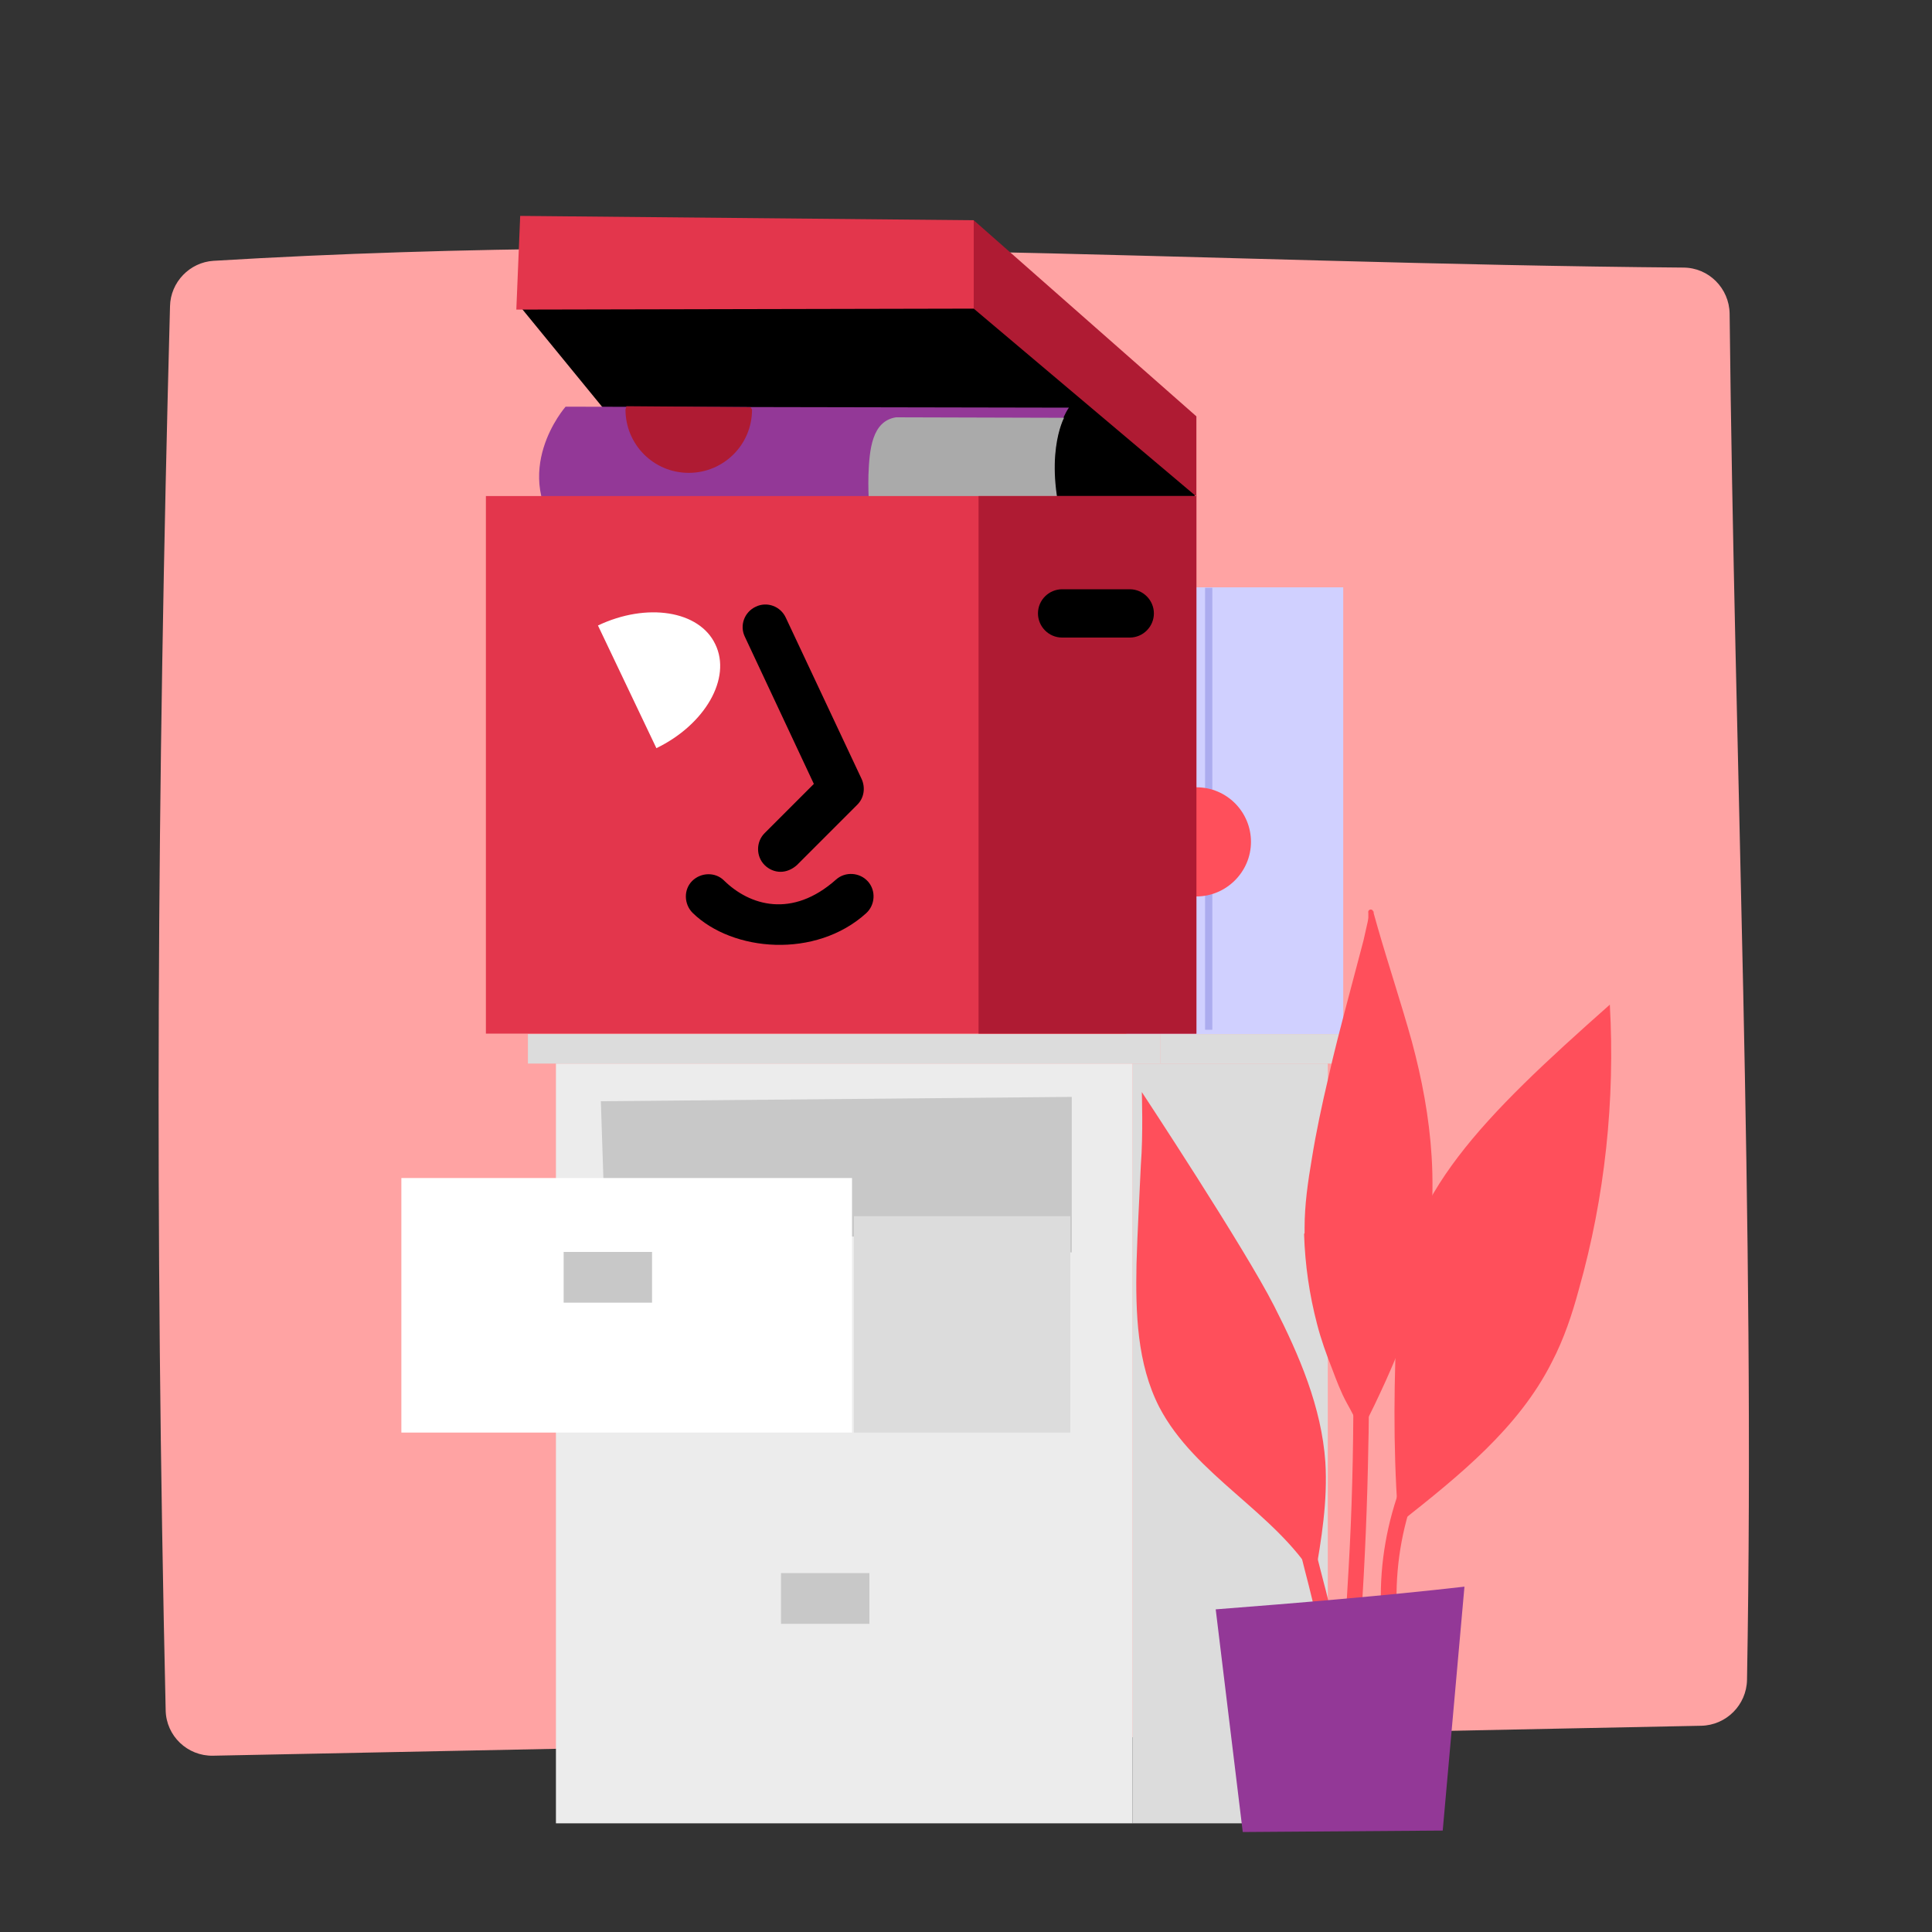
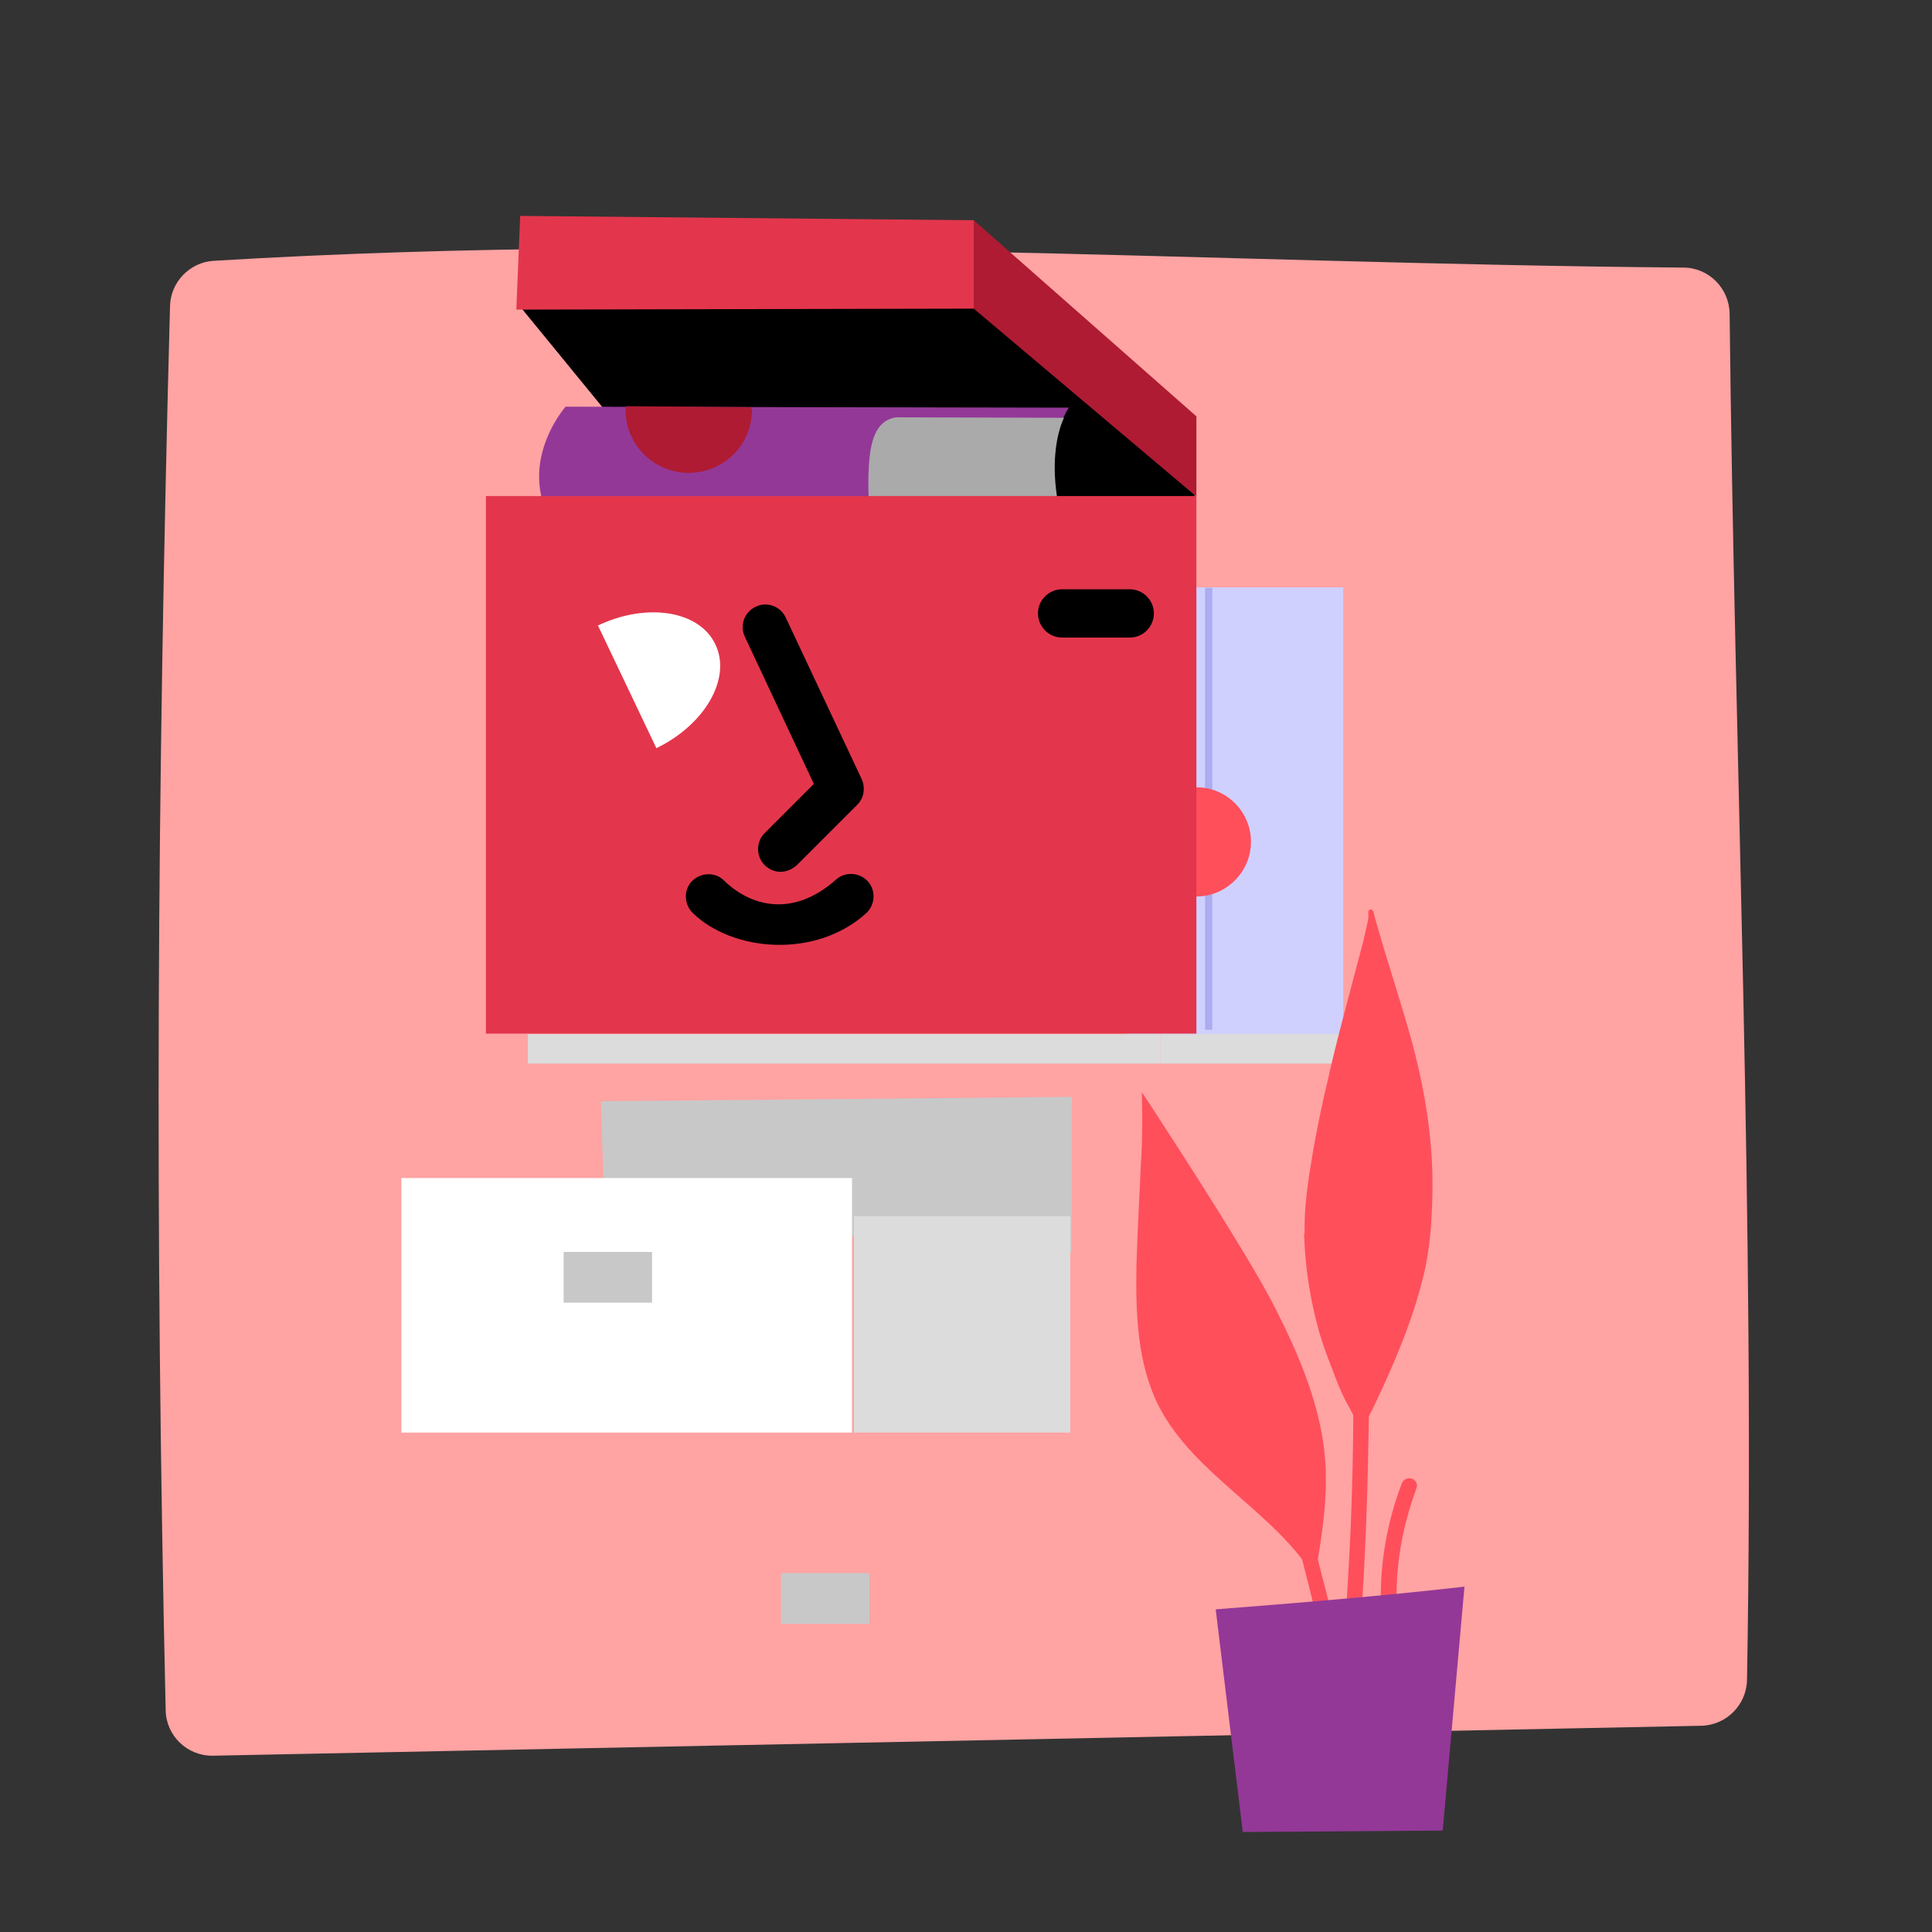
<svg xmlns="http://www.w3.org/2000/svg" version="1.1" id="Layer_1" x="0px" y="0px" viewBox="0 0 400 400" style="enable-background:new 0 0 400 400;" xml:space="preserve">
  <rect x="0" y="0" width="400" height="400" fill="#333333" stroke="none" />
  <style type="text/css">
	.st0{fill:#FFA3A3;}
	.st1{fill:#D0D0FF;}
	.st2{fill:#FFFFFF;}
	.st3{fill:#ACACEF;}
	.st4{fill:#FF4F5B;}
	.st5{fill:#D34059;}
	.st6{fill:#ECECEC;}
	.st7{fill:#DCDCDC;}
	.st8{fill:#C8C8C8;}
	.st9{fill:#E3364C;}
	.st10{fill:#AF1B33;}
	.st11{fill:#933897;}
	.st12{fill:#AAAAAA;}
</style>
  <g>
    <g>
      <g>
        <path class="st0" d="M34.3,354.1C32,252.8,32.5,164,35.2,63.4c0.1-5,4.1-9.1,9-9.4c104.1-6.3,206.2,0.6,304.3,1.4     c5.3,0,9.5,4.3,9.6,9.5c1,92.9,5.3,186.8,3.6,282.9c-0.1,5.2-4.3,9.4-9.5,9.5l-308.1,6.2C38.8,363.6,34.4,359.4,34.3,354.1z" />
      </g>
      <g>
        <rect x="233.2" y="121.6" class="st1" width="44.9" height="92.5" />
-         <rect x="232.9" y="121.7" class="st2" width="14.4" height="91.5" />
        <rect x="249.5" y="121.7" class="st3" width="1.5" height="91.5" />
        <path class="st4" d="M247.7,163c-0.2,0-0.3,0-0.5,0v22.6c0.2,0,0.3,0,0.5,0c6.2,0,11.3-5.1,11.3-11.3S254,163,247.7,163z" />
        <path class="st5" d="M236.4,174.3c0,6.1,4.8,11,10.8,11.3V163C241.2,163.3,236.4,168.3,236.4,174.3z" />
        <g>
          <g>
            <g>
-               <rect x="115.1" y="220.2" class="st6" width="119.4" height="157.3" />
              <rect x="109.3" y="214.1" class="st7" width="130.9" height="6.1" />
              <rect x="240.2" y="214.1" class="st7" width="41.2" height="6.1" />
-               <rect x="234.5" y="220.2" class="st7" width="40.4" height="157.3" />
              <g>
                <g>
                  <rect x="161.7" y="325.7" class="st8" width="18.3" height="10.5" />
                </g>
              </g>
            </g>
          </g>
        </g>
        <g>
          <polygon points="107.3,63 195.9,55.1 247.5,87.9 247.2,119.7 152.7,118.5     " />
          <polygon class="st9" points="107.7,44.7 106.9,64.1 201.6,63.9 201.6,45.6     " />
          <polygon class="st10" points="247.7,86.2 201.6,45.6 201.6,63.9 247.7,102.8     " />
          <g>
            <g>
              <g>
                <path class="st11" d="M221.1,112.1c-6.5-18.8,0.2-27.7,0.2-27.7l-104.2-0.2c0,0-12,13.6-0.5,27.3L221.1,112.1z" />
              </g>
              <g>
                <path class="st12" d="M220.3,86.5l-34.8-0.1c-5,0.8-5.5,6.7-5.7,12c-0.2,9.4,1.2,11.8,3.4,12.4l37.5-0.1         C215.7,94.9,220.3,86.5,220.3,86.5z" />
              </g>
            </g>
            <path class="st10" d="M129.7,84.1c0,0.1-0.2,0.6-0.2,0.7c0,7.2,5.8,13.1,13.1,13.1c7.2,0,13.1-5.8,13.1-13.1       c0-0.1-0.3-0.4-0.3-0.5L129.7,84.1z" />
          </g>
          <rect x="100.6" y="102.7" class="st9" width="147.1" height="111.3" />
-           <rect x="202.6" y="102.7" class="st10" width="45.1" height="111.3" />
          <path d="M233.9,132h-14c-2.8,0-5-2.3-5-5v0c0-2.8,2.3-5,5-5h14c2.8,0,5,2.3,5,5v0C238.9,129.7,236.7,132,233.9,132z" />
          <g>
            <g>
              <path d="M143.4,189c-1.8-1.8-1.9-4.8-0.1-6.6c1.8-1.8,4.8-1.9,6.6-0.1c5.3,5.2,14.1,7.9,23.2-0.2c1.9-1.7,4.9-1.5,6.6,0.4        c1.7,1.9,1.5,4.9-0.4,6.6C168.9,198.5,151.7,197.1,143.4,189z" />
            </g>
            <g>
              <path d="M161.6,180.5c-1.2,0-2.4-0.5-3.3-1.4c-1.8-1.8-1.8-4.8,0-6.6l10.2-10.2l-14.3-30.5c-1.1-2.3-0.1-5.1,2.3-6.2        c2.3-1.1,5.1-0.1,6.2,2.3l15.7,33.4c0.8,1.8,0.5,3.9-0.9,5.3l-12.5,12.5C164,180,162.8,180.5,161.6,180.5z" />
            </g>
            <path class="st2" d="M123.8,129.5c10.1-4.8,21-3.1,24.3,3.9c3.4,7-2.1,16.6-12.2,21.5L123.8,129.5z" />
          </g>
        </g>
      </g>
      <polygon class="st8" points="125.2,252.3 124.4,228 221.9,227.1 221.9,259.3   " />
      <g>
        <rect x="176.8" y="251.8" class="st7" width="44.8" height="44.8" />
      </g>
      <rect x="83.1" y="243.9" class="st2" width="93.3" height="52.7" />
      <g>
        <rect x="116.7" y="259.2" class="st8" width="18.3" height="10.5" />
      </g>
      <g>
        <g>
-           <path class="st4" d="M289.4,313.2c-1-14.1-0.8-27.8-0.1-41.9c1.2-23.7,17.7-40,44-63.3c1.1,19.8-1,39.8-6.4,58.9      c-1.4,5.2-3.1,10.3-5.6,15.1c-6.9,13.7-19.3,23.6-31.3,33.1" />
-         </g>
+           </g>
        <g>
          <path class="st4" d="M235.3,261.7C235.3,261.7,235.3,261.7,235.3,261.7c-0.2,10.1,0.1,20.6,4.7,29.6      c7.4,14.2,23.9,21.7,32.2,35.3c1.4-7.9,2.7-15.9,2.2-23.9c-0.8-11.4-5.4-22.1-10.6-32.3c-6.1-12-27.4-44.3-27.4-44.3      s0.3,8.8-0.2,15.1C235.9,248,235.5,254.8,235.3,261.7z" />
        </g>
        <g>
          <path class="st4" d="M270.5,255.6c-0.7-19.6,14-64.2,13.3-66.7c6.7,24.1,14.3,39,11.7,67.6c-1.5,16.1-13.9,39.1-13.9,39.1      c0.3-1-2.3-5.3-2.9-6.5c-1.1-2.6-2.2-5.2-3.2-7.8C272.3,272.7,270.8,264.1,270.5,255.6z" />
          <g>
            <path class="st4" d="M271.1,255.6c-0.2-4.6,0.4-9.3,1.1-13.9c0.9-5.6,2-11.1,3.3-16.6c1.3-5.5,2.6-10.9,4.1-16.3       c1.1-4.3,2.3-8.6,3.4-12.9c0.4-1.4,0.7-2.9,1-4.3c0.2-0.8,0.4-1.6,0.4-2.5c0-0.1,0-0.3,0-0.4c-0.3,0.1-0.7,0.2-1,0.3       c2.2,8,4.8,15.9,7.1,23.9c2.2,7.6,3.9,15.4,4.6,23.3c0.4,4.5,0.5,9,0.3,13.5c-0.2,4.2-0.5,8.4-1.3,12.5       c-1.6,7.3-4.2,14.4-7.2,21.2c-1.1,2.6-2.4,5.2-3.6,7.8c-0.6,1.3-1.4,2.6-2,3.9c0,0.1-0.1,0.1-0.1,0.2c0.3,0.1,0.6,0.3,1,0.4       c0.2-0.6-0.1-1.4-0.4-1.9c-0.4-0.9-0.8-1.7-1.3-2.6c-1.1-2-2-4.1-2.9-6.3c-2.5-6-4.4-12.1-5.5-18.5       C271.5,262.8,271.2,259.2,271.1,255.6c0-0.7-1.1-0.7-1.1,0c0.2,6.3,1.1,12.5,2.7,18.6c0.8,3.1,1.9,6.2,3.1,9.2       c0.9,2.4,1.8,4.8,3,7c0.5,0.9,1,1.8,1.5,2.8c0.3,0.5,0.9,1.6,0.8,2.2c-0.1,0.6,0.7,1,1,0.4c1.7-3.2,3.3-6.6,4.8-9.9       c3-6.7,5.8-13.7,7.6-20.9c1-3.8,1.5-7.6,1.8-11.5c0.3-4.7,0.4-9.4,0.1-14.1c-0.5-8.1-2-16-4.1-23.8c-2.2-7.9-4.8-15.7-7.1-23.7       c-0.3-1.1-0.6-2.1-0.9-3.2c-0.2-0.7-1.2-0.4-1,0.3c0,0.1,0-0.1,0,0c0,0.1,0,0.1,0,0.2c0,0.1,0,0.3,0,0.4c0,0.2,0,0,0,0.1       c0,0.1,0,0.2,0,0.3c0,0.2-0.1,0.5-0.1,0.7c-0.3,1.3-0.6,2.7-0.9,4c-1.1,4.2-2.2,8.3-3.3,12.5c-1.4,5.3-2.8,10.6-4,16       c-1.3,5.5-2.5,11.1-3.4,16.7c-0.8,4.7-1.5,9.5-1.5,14.3c0,0.5,0,1,0,1.4C270,256.3,271.1,256.3,271.1,255.6z" />
          </g>
        </g>
        <g>
          <g>
            <path class="st4" d="M280.2,288.9c0,12-0.3,24.1-1,36.1c-0.2,3.4-0.4,6.8-0.6,10.2c-0.1,0.9,0.8,1.6,1.6,1.6       c0.9,0,1.5-0.7,1.6-1.6c0.8-12,1.3-24,1.5-36c0.1-3.4,0.1-6.8,0.1-10.2C283.4,286.9,280.2,286.9,280.2,288.9L280.2,288.9z" />
          </g>
        </g>
        <g>
          <g>
            <path class="st4" d="M290.2,307.2c-3,7.9-4.5,16.3-4.3,24.7c0.1,2.4,0.2,4.7,0.6,7.1c0.1,0.8,0.6,1.6,1.6,1.6       c0.8,0,1.7-0.7,1.6-1.6c-1.1-8.1-0.6-16.4,1.5-24.3c0.6-2.3,1.3-4.5,2.1-6.7c0.3-0.8-0.3-1.7-1.1-1.9       C291.2,305.9,290.5,306.4,290.2,307.2L290.2,307.2z" />
          </g>
        </g>
        <g>
          <g>
            <path class="st4" d="M267.8,315.8c1.1,4.2,2.1,8.4,3.2,12.6c1,4,2.1,8.1,1.6,12.2c-0.1,0.9,0.8,1.6,1.6,1.6       c0.9,0,1.5-0.7,1.6-1.6c0.5-4.3-0.6-8.7-1.7-12.8c-1.1-4.3-2.2-8.6-3.3-12.8C270.4,313,267.3,313.8,267.8,315.8L267.8,315.8z" />
          </g>
        </g>
        <g>
          <path class="st11" d="M251.7,333.2c16.7-1.3,34.9-2.8,51.5-4.7l-4.5,50.5l-41.4,0.3L251.7,333.2z" />
        </g>
      </g>
    </g>
  </g>
</svg>